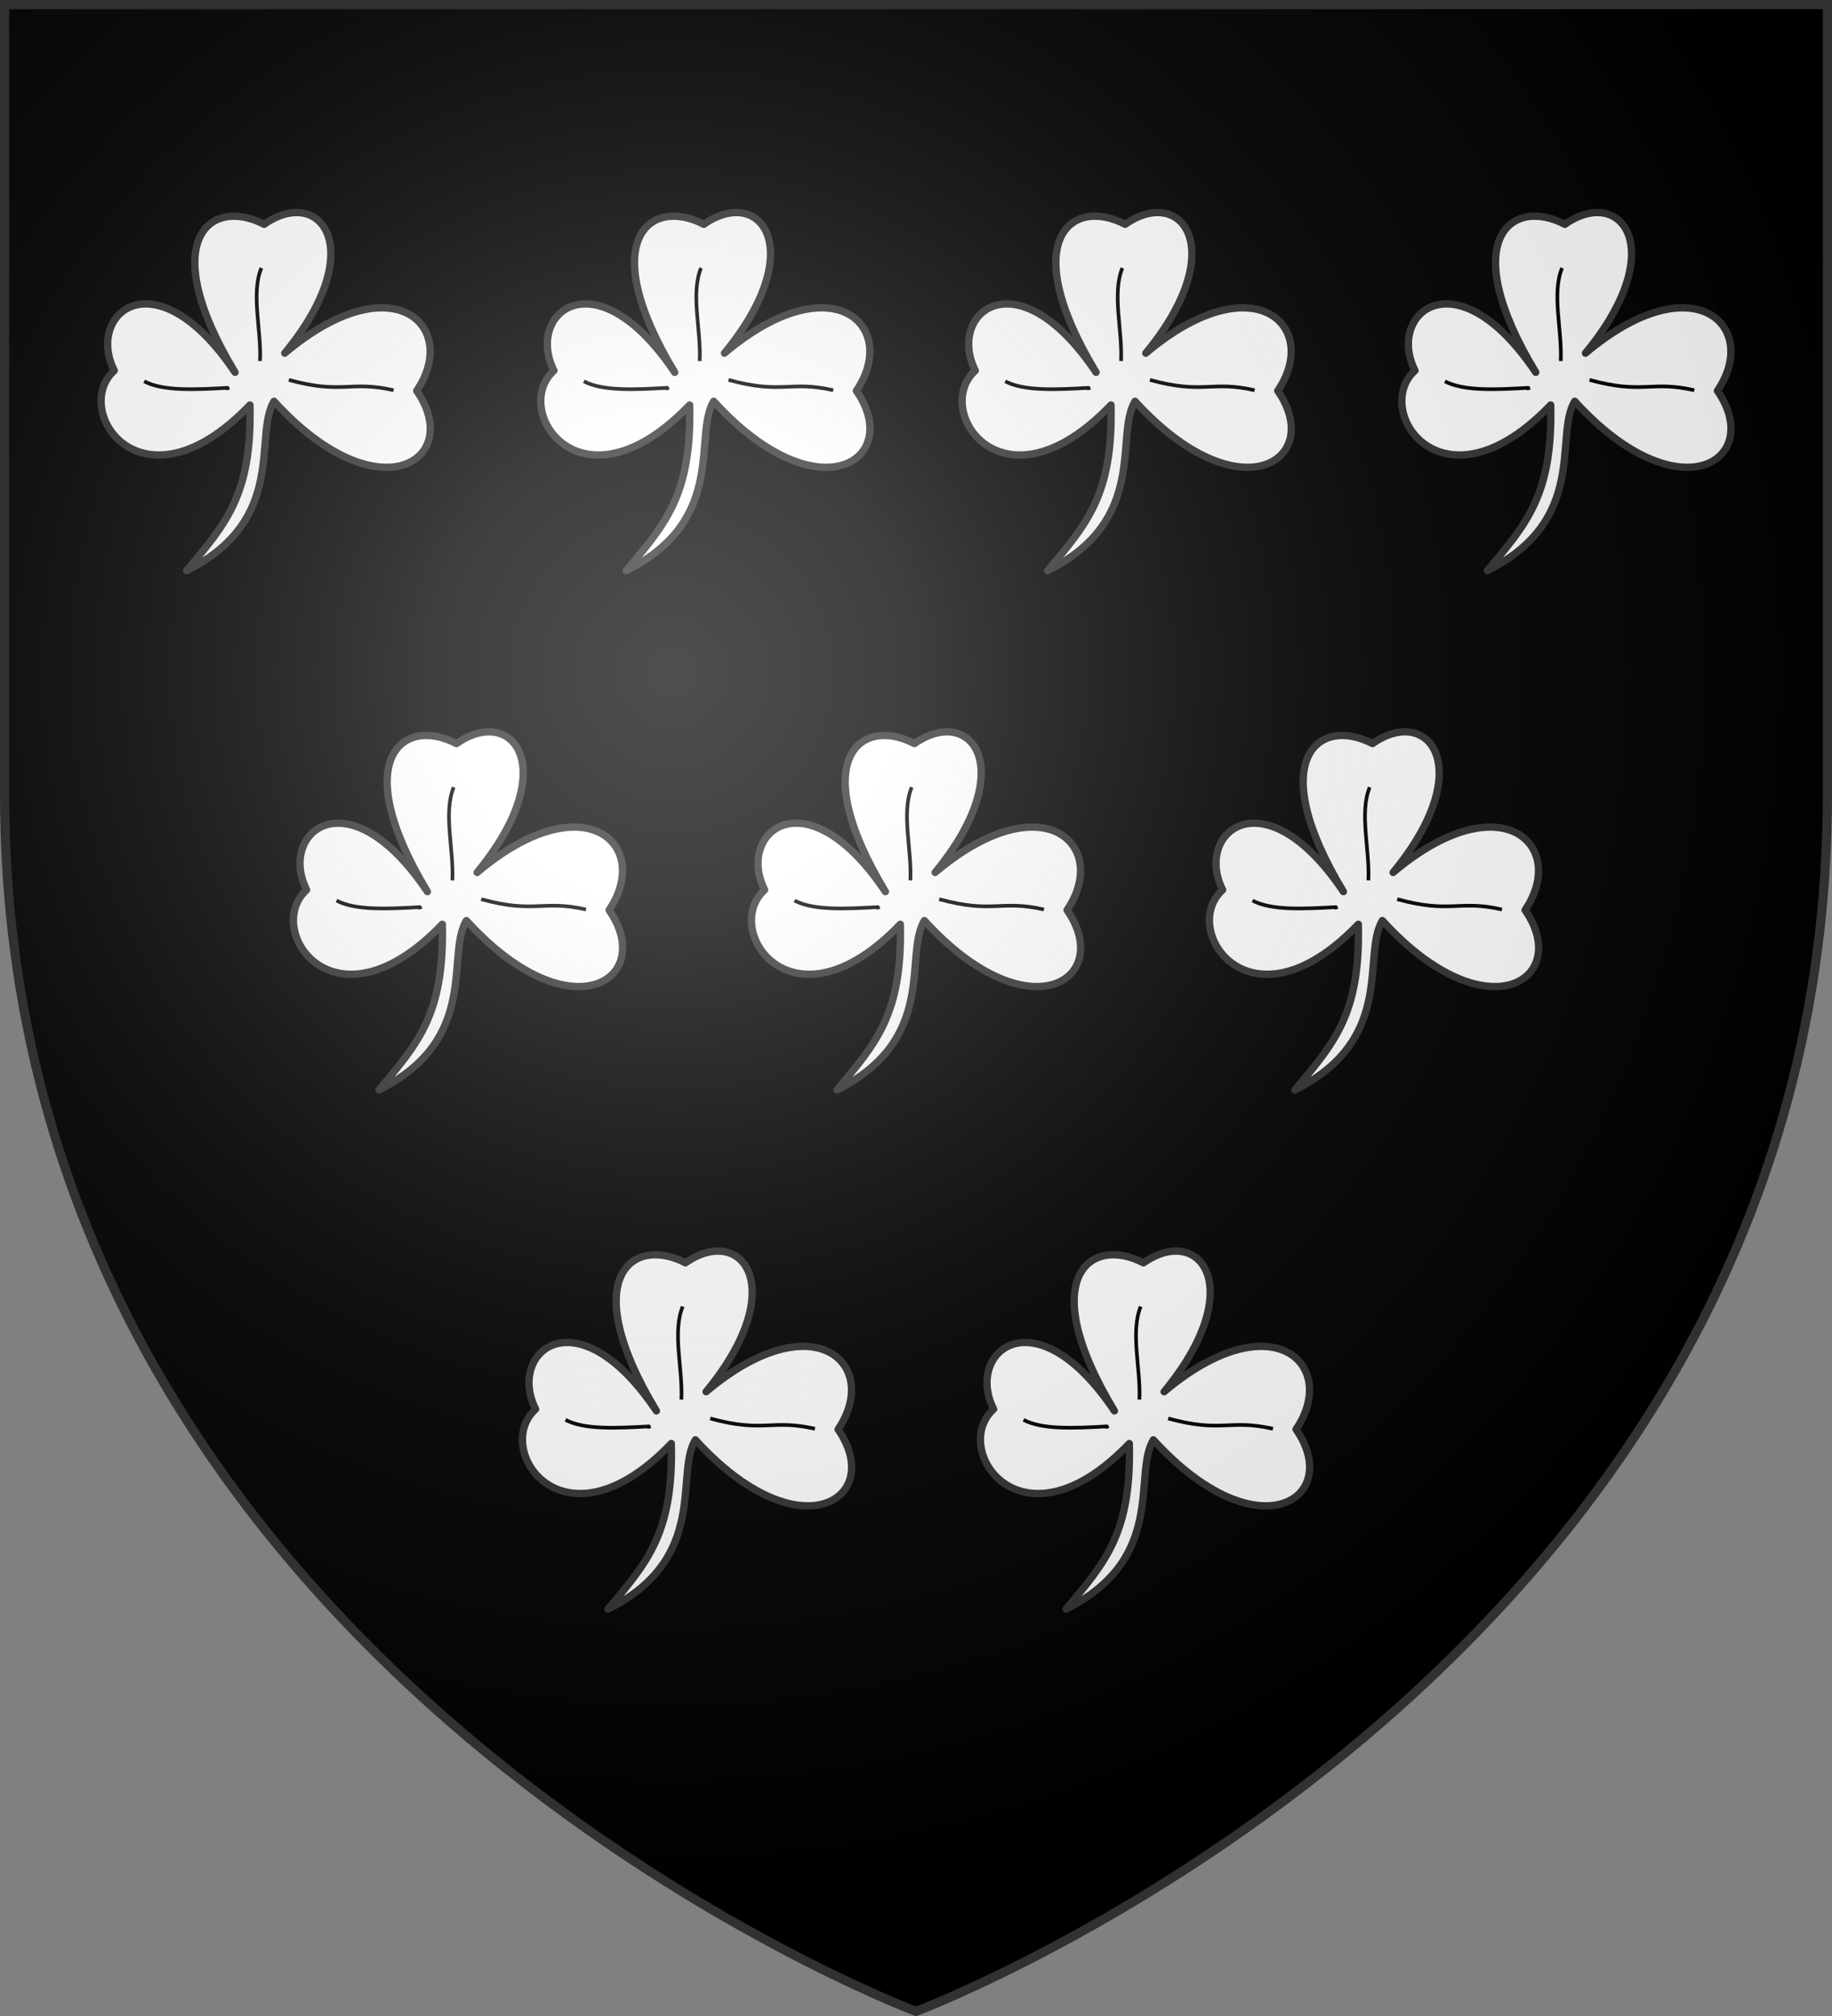
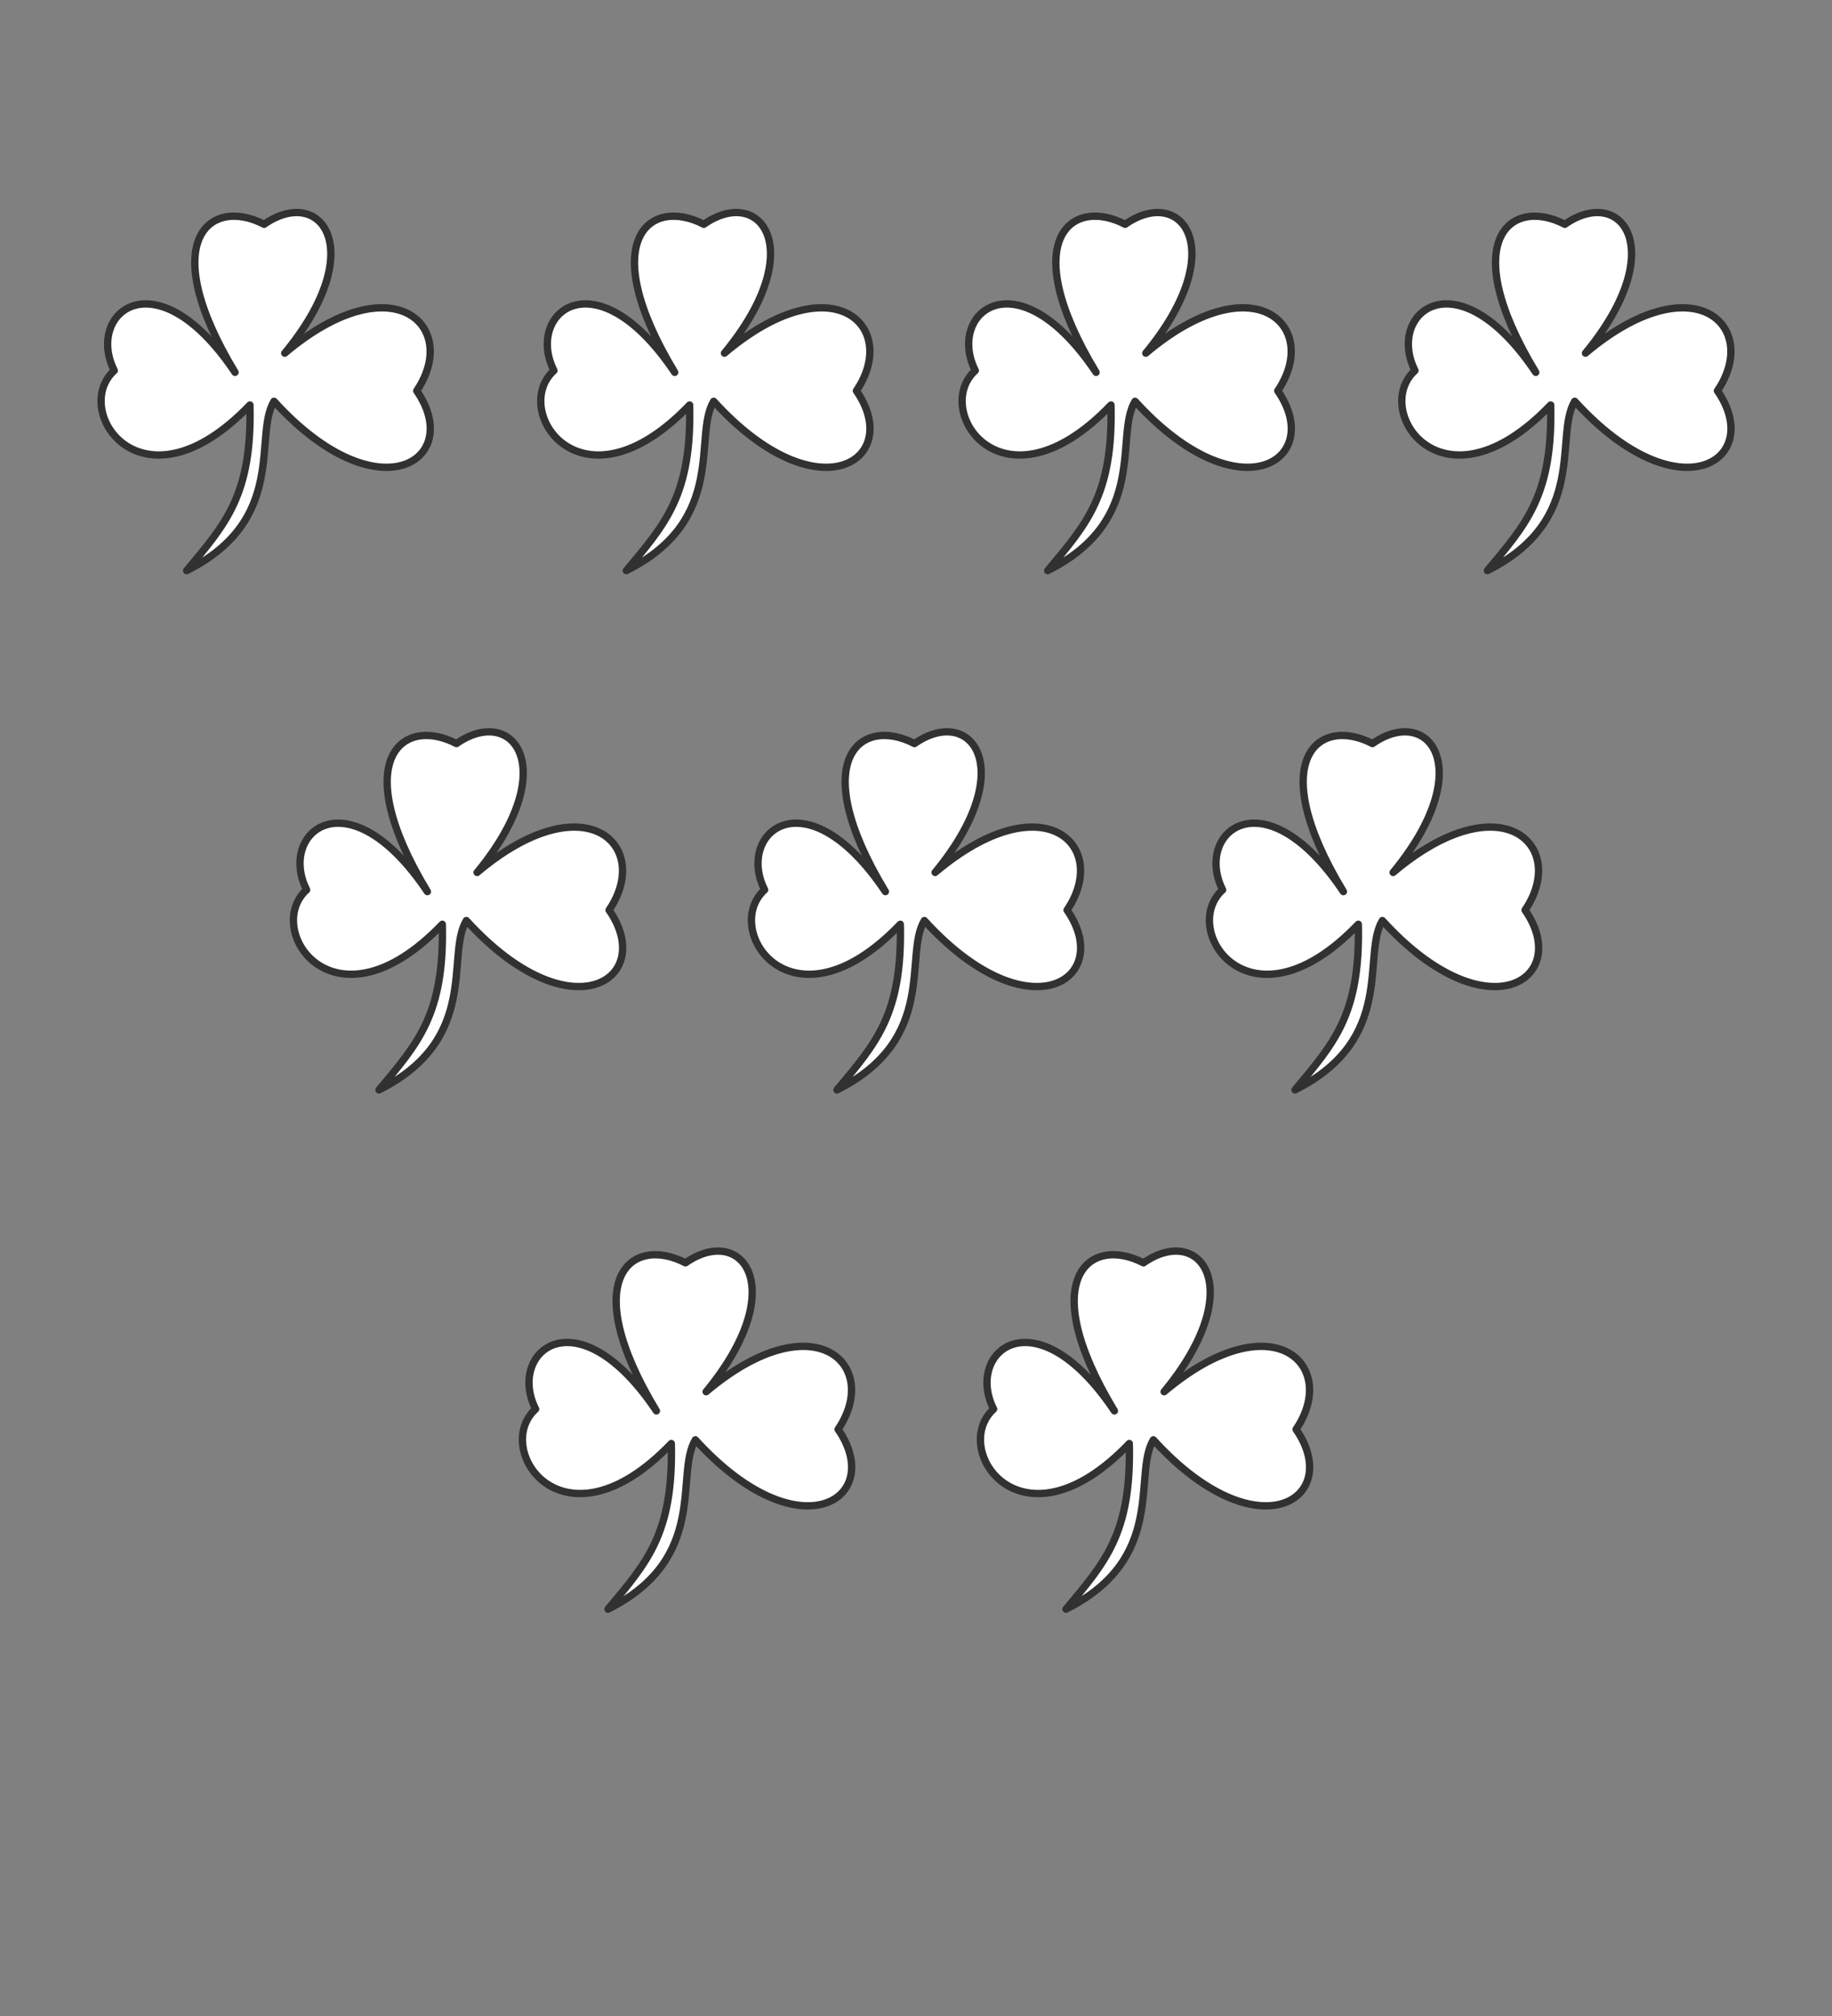
<svg xmlns="http://www.w3.org/2000/svg" xmlns:ns1="http://sodipodi.sourceforge.net/DTD/sodipodi-0.dtd" xmlns:ns2="http://www.inkscape.org/namespaces/inkscape" xmlns:xlink="http://www.w3.org/1999/xlink" width="600" height="660" viewBox="0 0 600 660" id="svg2" ns1:version="0.32" ns2:version="0.46" ns1:docname="Blason_Forcelles-Saint-Gorgon-A_54.svg" ns2:output_extension="org.inkscape.output.svg.inkscape" version="1.0">
  <rect x="0" y="0" width="600" height="660" fill="#808080" stroke="none" />
  <ns1:namedview ns2:window-height="977" ns2:window-width="1280" ns2:pageshadow="2" ns2:pageopacity="0.0" guidetolerance="10.0" gridtolerance="10.0" objecttolerance="10.0" borderopacity="1.0" bordercolor="#666666" pagecolor="#ffffff" id="base" showgrid="false" ns2:zoom="1.1621212" ns2:cx="300" ns2:cy="330" ns2:window-x="-4" ns2:window-y="-4" ns2:current-layer="layer4" ns2:object-nodes="true" ns2:window-maximized="1" />
  <defs id="defs4">
    <radialGradient id="Gradient1" gradientUnits="userSpaceOnUse" cx="-80" cy="-80" r="405">
      <stop style="stop-color:#fff;stop-opacity:0.31" offset="0" id="stop7" />
      <stop style="stop-color:#fff;stop-opacity:0.25" offset="0.19" id="stop9" />
      <stop style="stop-color:#6b6b6b;stop-opacity:0.125" offset="0.6" id="stop11" />
      <stop style="stop-color:#000;stop-opacity:0.125" offset="1" id="stop13" />
    </radialGradient>
    <clipPath id="shield_cut">
-       <path id="shield" d="M -298.5,-298.5 L 298.5,-298.5 L 298.5,-40 C 298.5,246.31 0,358.5 0,358.5 C 0,358.5 -298.5,246.31 -298.5,-40 L -298.5,-298.5 z" />
-     </clipPath>
+       </clipPath>
  </defs>
  <g id="layer4" ns2:label="Fond écu" ns2:groupmode="layer" transform="translate(300,300)">
    <use xlink:href="#shield" id="use18" style="fill:#000000" x="0" y="0" width="600" height="660" />
    <g id="g2137" style="display:inline" transform="translate(330.328,-165.767)" />
    <g id="g9325" ns2:label="Reflet final" style="display:inline" transform="translate(527.431,95.041)" />
    <g id="g9327" ns2:label="Contour final" style="display:inline" transform="translate(527.431,95.041)" />
  </g>
  <g id="layer3" ns2:label="Meubles" ns2:groupmode="layer" transform="translate(300,300)">
    <g id="g9435">
      <g ns2:tile-y0="27.91721" ns2:tile-x0="235.20238" ns2:tile-h="136.58146" ns2:tile-w="136.75607" ns2:tile-cy="96.207941" ns2:tile-cx="303.58041" id="g7835" transform="matrix(-0.624,0.155,0.155,0.624,-200.006,-75.443)" style="fill:#5ab532;stroke:#000000;stroke-width:3.734;stroke-linejoin:round;stroke-miterlimit:4;stroke-dasharray:none;stroke-opacity:1;display:inline">
        <path ns1:nodetypes="ccccccccc" id="path7837" d="M -261.517,172.882 C -236.862,104.761 -194.798,125.199 -202.03,157.169 C -175.335,171.474 -197.699,233.245 -264.884,190.84 C -254.891,235.619 -238.297,246.575 -213.254,264.918 C -269.772,252.204 -262.655,206.464 -277.23,191.963 C -315.023,261.917 -364.204,244.103 -349.063,204.309 C -378.534,177.831 -353.259,137.633 -288.454,169.515 C -343.637,128.633 -326.812,90.696 -294.066,103.294 C -270.832,82.784 -238.215,97.687 -261.517,172.882 z" style="fill:#ffffff;fill-opacity:1;fill-rule:evenodd;stroke:#313131;stroke-width:3.734;stroke-linecap:butt;stroke-linejoin:round;stroke-miterlimit:4;stroke-dasharray:none;stroke-opacity:1" />
-         <path ns1:nodetypes="cccc" id="path7839" d="M -215.499,166.148 C -223.51,173.366 -239.613,176.538 -255.905,179.616 L -255.905,180.739 L -255.905,180.739" style="fill:none;fill-opacity:1;fill-rule:evenodd;stroke:#000000;stroke-width:1.867;stroke-linecap:butt;stroke-linejoin:round;stroke-miterlimit:4;stroke-dasharray:none;stroke-opacity:1" />
-         <path ns1:nodetypes="cc" id="path7841" d="M -287.332,124.539 C -278.944,135.98 -279.828,155.106 -275.258,170.365" style="fill:none;fill-opacity:1;fill-rule:evenodd;stroke:#000000;stroke-width:1.867;stroke-linecap:butt;stroke-linejoin:round;stroke-miterlimit:4;stroke-dasharray:none;stroke-opacity:1" />
-         <path ns1:nodetypes="cc" id="path7843" d="M -287.188,183.228 C -312.094,197.197 -317.268,190.872 -337.696,201.186" style="fill:none;fill-opacity:1;fill-rule:evenodd;stroke:#000000;stroke-width:1.867;stroke-linecap:butt;stroke-linejoin:round;stroke-miterlimit:4;stroke-dasharray:none;stroke-opacity:1" />
      </g>
      <use height="660" width="600" transform="translate(150,0)" id="use9415" xlink:href="#g7835" y="0" x="0" />
      <use height="660" width="600" transform="translate(-150,0)" id="use9417" xlink:href="#g7835" y="0" x="0" />
      <use height="660" width="600" transform="translate(-69,-170)" id="use9419" xlink:href="#g7835" y="0" x="0" />
      <use height="660" width="600" transform="translate(-81,-170)" id="use9421" xlink:href="#use9415" y="0" x="0" />
      <use height="660" width="600" transform="translate(-63,-170)" id="use9423" xlink:href="#use9417" y="0" x="0" />
      <use height="660" width="600" transform="translate(144,0)" id="use9425" xlink:href="#use9421" y="0" x="0" />
      <use height="660" width="600" transform="translate(-6,340)" id="use9427" xlink:href="#use9419" y="0" x="0" />
      <use height="660" width="600" transform="translate(6,340)" id="use9429" xlink:href="#use9421" y="0" x="0" />
    </g>
  </g>
  <g id="layer2" ns2:label="Reflet final" ns2:groupmode="layer" transform="translate(300,300)" ns1:insensitive="true">
    <use xlink:href="#shield" id="use22" style="fill:url(#Gradient1)" x="0" y="0" width="600" height="660" />
  </g>
  <g id="layer1" ns2:label="Contour final" ns2:groupmode="layer" transform="translate(300,300)" ns1:insensitive="true">
    <use xlink:href="#shield" style="fill:none;stroke:#313131;stroke-width:3;stroke-opacity:1" id="use25" x="0" y="0" width="600" height="660" />
  </g>
</svg>